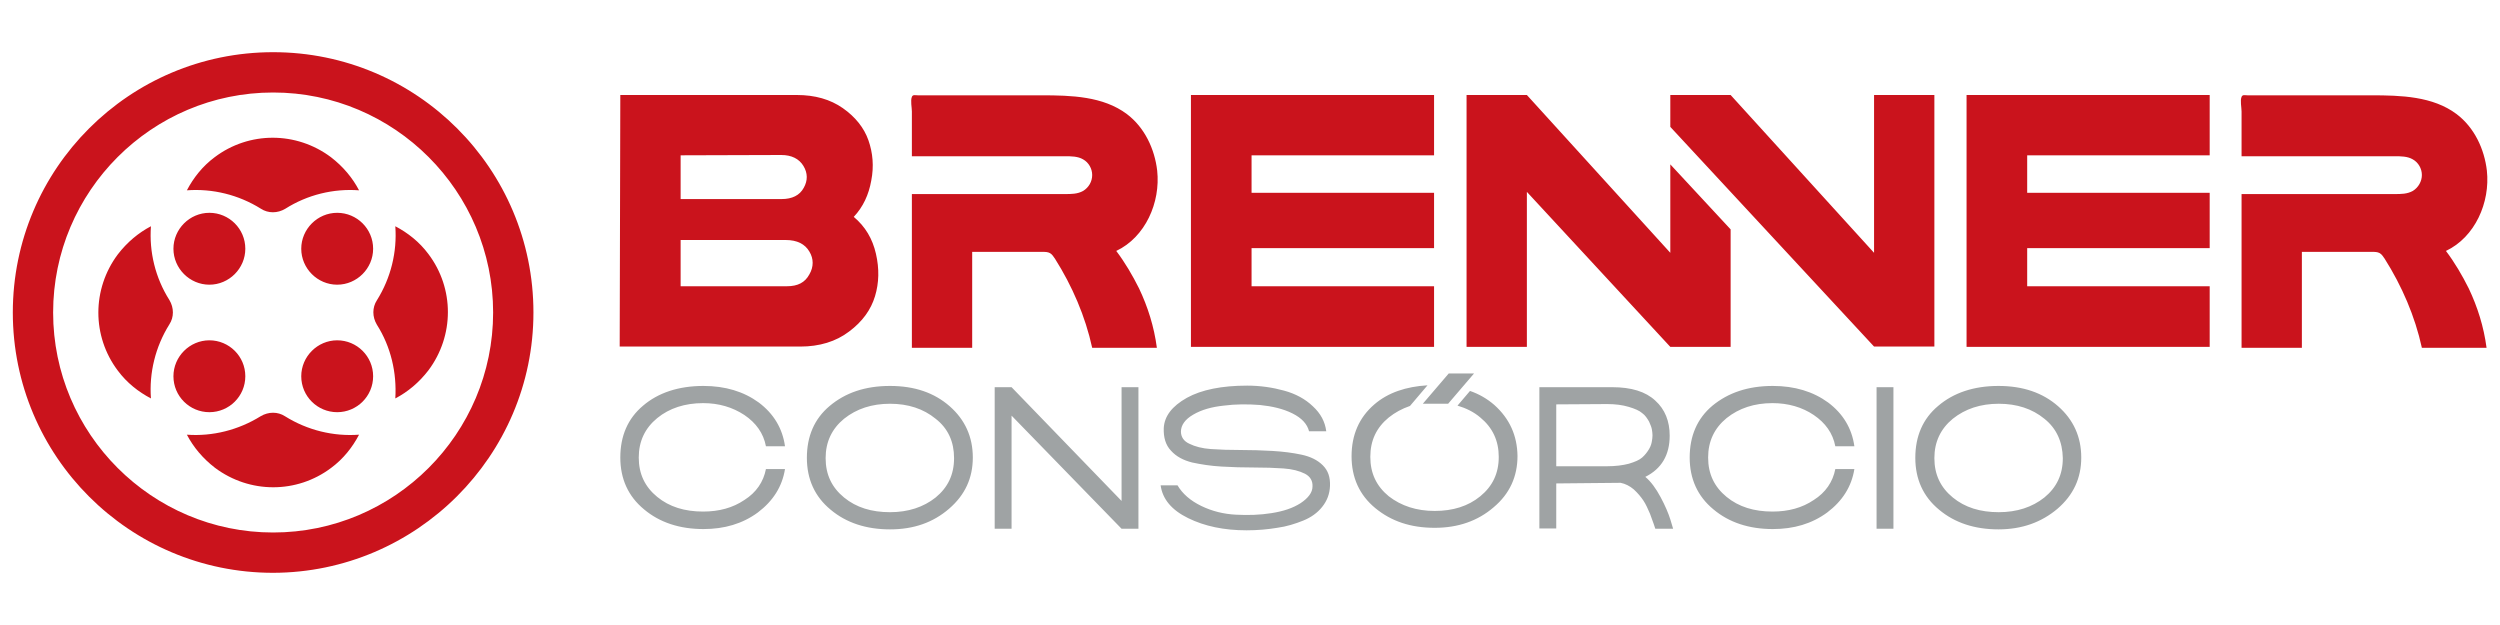
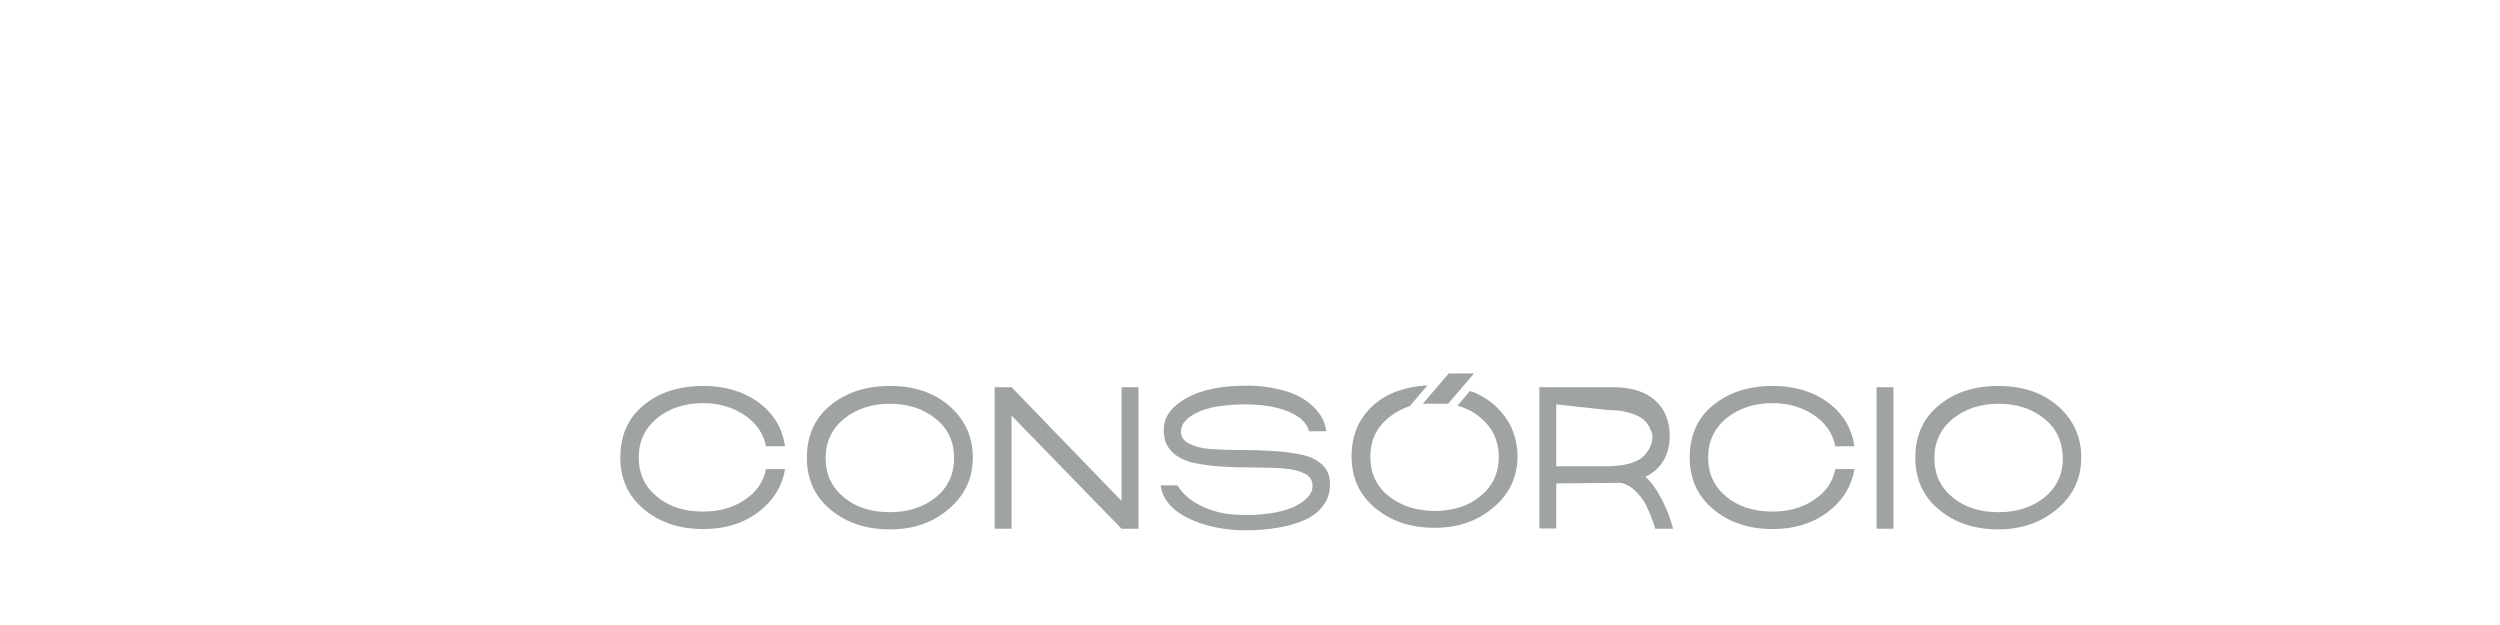
<svg xmlns="http://www.w3.org/2000/svg" version="1.1" id="Camada_1" x="0px" y="0px" viewBox="0 0 800 200" style="enable-background:new 0 0 800 200;" xml:space="preserve">
  <style type="text/css">
	.st0{fill:#9FA3A4;}
	.st1{fill:#CA131C;}
</style>
  <g id="Camada_x0020_1">
-     <path class="st0" d="M455.3,129.2h8.1l8.3-9.7h-8.1L455.3,129.2z M478.2,129.6c-2.3-2-4.9-3.5-7.8-4.5l-4,4.7   c2.7,0.8,5.2,2,7.3,3.8c3.9,3.2,5.9,7.4,5.9,12.6c0,5.3-2,9.4-5.9,12.6c-3.9,3.2-8.8,4.7-14.6,4.7s-10.7-1.6-14.7-4.7   c-3.9-3.2-5.9-7.3-5.9-12.6c0-5.3,2-9.4,5.9-12.6c2-1.6,4.2-2.8,6.8-3.7l5.6-6.6c-6.8,0.4-12.6,2.3-17,6.1   c-4.9,4.2-7.3,9.8-7.3,16.6s2.5,12.4,7.6,16.6c5.1,4.2,11.3,6.3,19,6.3c7.5,0,13.8-2.2,18.9-6.6c5.1-4.3,7.6-9.8,7.6-16.4   C485.5,139.4,483.1,134,478.2,129.6L478.2,129.6z M654.2,134c-3.9-3.2-8.8-4.8-14.6-4.8c-5.8,0-10.7,1.6-14.7,4.8   c-3.9,3.2-5.9,7.4-5.9,12.6c0,5.3,2,9.4,5.9,12.6s8.8,4.7,14.7,4.7c5.8,0,10.7-1.6,14.6-4.7c3.9-3.2,5.9-7.3,5.9-12.6   C660,141.4,658.1,137.1,654.2,134z M639.5,123.5c7.9,0,14.2,2.2,19.1,6.5c4.9,4.3,7.4,9.8,7.4,16.4c0,6.6-2.5,12-7.6,16.4   c-5.1,4.3-11.3,6.6-18.9,6.6c-7.6,0-14-2.1-19-6.3c-5.1-4.2-7.6-9.8-7.6-16.6c0-6.9,2.4-12.5,7.3-16.6   C625.1,125.7,631.6,123.5,639.5,123.5L639.5,123.5z M605.9,169.2h-5.4v-45.3h5.4V169.2L605.9,169.2z M567.3,123.5   c7,0,12.9,1.8,17.7,5.3c4.8,3.6,7.6,8.3,8.4,14h-6.1c-0.8-4.2-3.2-7.5-6.9-10s-8.2-3.8-13.2-3.8c-5.8,0-10.7,1.6-14.7,4.8   c-3.9,3.2-5.9,7.4-5.9,12.6c0,5.3,2,9.4,5.9,12.6c3.9,3.2,8.8,4.7,14.7,4.7c5.1,0,9.5-1.2,13.2-3.7c3.8-2.4,6.1-5.8,6.9-9.9h6.1   c-0.9,5.6-3.8,10.2-8.7,13.9c-4.9,3.6-10.7,5.3-17.4,5.3c-7.6,0-14-2.1-19-6.3c-5.1-4.2-7.6-9.8-7.6-16.6c0-6.9,2.4-12.5,7.3-16.6   C553,125.7,559.3,123.5,567.3,123.5z M498,129.4v19.8h16.3c2.6,0,5-0.3,6.9-0.8c2-0.6,3.4-1.2,4.3-2c0.9-0.8,1.6-1.7,2.2-2.7   c0.6-1,0.8-1.9,0.9-2.5c0.1-0.6,0.2-1.2,0.2-1.9c0-0.7-0.1-1.2-0.2-1.9c-0.1-0.6-0.4-1.4-0.9-2.5c-0.6-1-1.2-2-2.2-2.7   c-0.9-0.8-2.3-1.4-4.3-2s-4.3-0.9-6.9-0.9L498,129.4L498,129.4z M492.6,123.9h23.3c6.1,0,10.7,1.4,13.8,4.3   c3.1,2.8,4.6,6.6,4.6,11.2c0,6.2-2.6,10.6-7.8,13.2c1.8,1.5,3.4,3.7,4.9,6.5c1.5,2.8,2.5,5.2,3.1,7.1l0.9,3h-5.7   c-0.1-0.4-0.3-0.9-0.5-1.5c-0.2-0.6-0.6-1.7-1.2-3.3c-0.7-1.6-1.3-3-2.1-4.2c-0.8-1.2-1.8-2.4-3.1-3.6c-1.3-1.1-2.7-1.8-4.2-2.1   l-20.6,0.2v14.4h-5.4L492.6,123.9L492.6,123.9z M399.1,123.4c4.2,0,8.2,0.6,11.8,1.6c3.7,1,6.8,2.7,9.2,5c2.5,2.3,3.9,4.9,4.3,8   h-5.5c-0.6-2.3-2.3-4.2-5.3-5.7c-3-1.5-6.5-2.3-10.4-2.7c-3.9-0.3-7.8-0.3-11.6,0.2c-3.8,0.4-7.1,1.3-9.8,2.9   c-2.6,1.5-3.9,3.4-3.9,5.4c0,1.7,0.9,3.1,2.7,3.9c1.8,0.9,4.1,1.5,6.9,1.7c2.8,0.2,6,0.3,9.5,0.3c3.5,0,6.8,0.1,10.2,0.3   c3.4,0.2,6.5,0.6,9.3,1.2c2.8,0.6,5.1,1.7,6.8,3.4s2.4,3.8,2.3,6.6c-0.1,2.5-0.9,4.7-2.5,6.7c-1.5,1.9-3.6,3.4-6.1,4.4   c-2.5,1-5.3,1.9-8.3,2.3c-3,0.5-6.3,0.8-9.8,0.8c-7.2,0-13.4-1.3-18.7-3.9s-8.2-6.1-8.8-10.5h5.4c1.6,2.7,4.1,4.9,7.6,6.6   c3.5,1.7,7.2,2.6,11.1,2.8c3.9,0.2,7.7,0.1,11.4-0.5c3.8-0.6,6.8-1.6,9.3-3.2c2.4-1.6,3.8-3.4,3.8-5.3c0.1-1.8-0.7-3.2-2.4-4.1   c-1.8-0.9-4-1.5-6.9-1.7c-2.8-0.2-6-0.3-9.5-0.3c-3.5,0-6.9-0.1-10.3-0.3c-3.5-0.2-6.6-0.7-9.4-1.3c-2.8-0.7-5.1-1.9-6.8-3.8   c-1.7-1.8-2.4-4.2-2.3-7.2c0.2-3.8,2.6-7,7.4-9.7C384.5,124.7,391,123.4,399.1,123.4L399.1,123.4z M318.3,123.9h5.4l35.2,36.4   v-36.4h5.4v45.3h-5.4L323.7,133v36.2h-5.4V123.9z M299.4,134c-3.9-3.2-8.8-4.8-14.6-4.8s-10.7,1.6-14.7,4.8   c-3.9,3.2-5.9,7.4-5.9,12.6c0,5.3,2,9.4,5.9,12.6c3.9,3.2,8.8,4.7,14.7,4.7c5.8,0,10.7-1.6,14.6-4.7c3.9-3.2,5.9-7.3,5.9-12.6   C305.3,141.4,303.4,137.1,299.4,134z M284.8,123.5c7.9,0,14.2,2.2,19.1,6.5c4.9,4.3,7.4,9.8,7.4,16.4c0,6.6-2.5,12-7.6,16.4   s-11.3,6.6-18.9,6.6c-7.6,0-14-2.1-19-6.3c-5.1-4.2-7.6-9.8-7.6-16.6c0-6.9,2.4-12.5,7.3-16.6C270.5,125.7,276.8,123.5,284.8,123.5   z M225.1,123.5c7,0,12.9,1.8,17.7,5.3c4.8,3.6,7.6,8.3,8.4,14h-6.1c-0.8-4.2-3.2-7.5-6.9-10c-3.8-2.5-8.2-3.8-13.2-3.8   c-5.8,0-10.8,1.6-14.7,4.8c-3.9,3.2-5.9,7.4-5.9,12.6c0,5.3,2,9.4,5.9,12.6c3.9,3.2,8.8,4.7,14.7,4.7c5.1,0,9.5-1.2,13.2-3.7   c3.8-2.4,6.1-5.8,6.9-9.9h6.1c-0.9,5.6-3.8,10.2-8.7,13.9c-4.9,3.6-10.7,5.3-17.4,5.3c-7.6,0-14-2.1-19-6.3   c-5.1-4.2-7.6-9.8-7.6-16.6c0-6.9,2.4-12.5,7.3-16.6C210.6,125.7,217.1,123.5,225.1,123.5z" />
-     <path class="st1" d="M87.4,170.4c-38.8,0-70.4-31.6-70.4-70.4c0-38.8,31.6-70.4,70.4-70.4s70.4,31.6,70.4,70.4   S126.2,170.4,87.4,170.4z M704.9,129.5L704.9,129.5z M364.5,92.3c-2.1-4.2-4.5-8.3-7.3-12c9.3-4.4,14.2-15.5,13.1-25.7   c-0.8-6.9-4-13.8-9.7-18.1c-7.6-5.7-17.8-6-27.3-6c-7,0-14.2,0-21.2,0c-3.6,0-7,0-10.6,0c-1.8,0-3.6,0-5.3,0c-0.8,0-1.7,0-2.5,0   c-0.8,0-1.6-0.3-1.9,0.5c-0.5,1.2,0,3.4,0,4.7c0,1.6,0,3.1,0,4.7c0,3.2,0,6.4,0,9.6c16.3,0,32.6,0,49,0c2,0,4.1,0,5.8,1   c1.8,1,2.9,3,2.9,5c0,2.1-1.1,4-2.9,5.1c-1.8,1-3.8,1-5.8,1c-16.3,0-32.6,0-49,0c0,16.4,0,32.8,0,49.2h19.3c0-10.2,0-20.4,0-30.7   c7.5,0,15,0,22.5,0c0.8,0,1.7,0,2.4,0.4c0.7,0.4,1.1,1.1,1.6,1.8c5.5,8.7,9.7,18.4,11.9,28.5c6.9,0,13.8,0,20.7,0   C369.3,104.5,367.3,98.2,364.5,92.3L364.5,92.3z M790,92.3c-2.1-4.2-4.5-8.3-7.3-12c9.3-4.4,14.2-15.5,13.1-25.7   c-0.8-6.9-4-13.8-9.7-18.1c-7.6-5.7-17.8-6-27.3-6c-7,0-14.2,0-21.2,0c-3.6,0-7,0-10.6,0c-1.8,0-3.6,0-5.3,0c-0.8,0-1.7,0-2.5,0   c-0.8,0-1.6-0.3-1.9,0.5c-0.5,1.2,0,3.4,0,4.7c0,1.6,0,3.1,0,4.7c0,3.2,0,6.4,0,9.6c16.3,0,32.6,0,49,0c2,0,4.1,0,5.8,1   c1.8,1,2.9,3,2.9,5c0,2-1.1,4-2.9,5.1c-1.8,1-3.8,1-5.8,1c-16.3,0-32.6,0-49,0c0,16.4,0,32.8,0,49.2h19.3c0-10.2,0-20.4,0-30.7   c7.5,0,15,0,22.5,0c0.8,0,1.7,0,2.4,0.4c0.7,0.4,1.1,1.1,1.6,1.8c5.5,8.7,9.7,18.4,11.9,28.5c6.9,0,13.8,0,20.7,0   C794.8,104.5,792.8,98.2,790,92.3z M534.5,80.9l-45.9-50.5h-19.3V111h19.3V61.4l45.9,49.6h19.3V73.4l-19.3-20.8V80.9L534.5,80.9z    M599.7,30.4v50.5l-45.9-50.5h-19.3v10.2l65.2,70.3H619V30.4H599.7z M629.3,30.4h77.8v19.3h-58.4v12h58.4v17.7h-58.4v12.2h58.4V111   h-77.8V30.4L629.3,30.4z M381.1,30.4h77.8v19.3h-58.4v12h58.4v17.7h-58.4v12.2h58.4V111h-77.8V30.4L381.1,30.4z M217.8,76.9v14.7   h34c3.5,0,5.8-1.2,7.2-3.8c1.4-2.4,1.4-5,0-7.3c-1.4-2.4-3.9-3.7-7.6-3.7H217.8z M217.8,49.7v14h32.3c3.4,0,5.8-1.2,7.1-3.6   c1.3-2.3,1.3-4.7-0.1-7s-3.8-3.5-7.1-3.5L217.8,49.7L217.8,49.7z M198.5,30.4H255c5.8,0,10.7,1.4,14.7,4.2c4,2.8,6.8,6.3,8.2,10.3   s1.8,8.3,0.9,12.9c-0.8,4.5-2.6,8.4-5.6,11.6c3.7,3.1,6,7,7.1,11.8c1.1,4.8,1,9.3-0.3,13.6c-1.3,4.3-4,8.1-8.3,11.3   c-4.2,3.2-9.5,4.8-15.6,4.8h-57.8L198.5,30.4L198.5,30.4z M59.8,139.1c2.1,4,5.1,7.6,9,10.6c11.1,8.3,26.2,8.3,37.2,0   c3.9-2.9,6.8-6.6,8.9-10.6c-8.2,0.6-16.5-1.4-23.7-5.9c-2.3-1.5-5.3-1.5-7.8,0C76.3,137.6,68,139.7,59.8,139.1z M48.3,72.4   c-4,2.1-7.6,5.1-10.6,9c-8.3,11.1-8.3,26.2,0,37.2c2.9,3.9,6.6,6.8,10.6,8.9c-0.6-8.2,1.4-16.5,5.9-23.7c1.5-2.3,1.5-5.3,0-7.8   C49.7,88.9,47.7,80.6,48.3,72.4z M78.5,120.4c0-6.4-5.2-11.5-11.5-11.5s-11.5,5.2-11.5,11.5c0,6.4,5.2,11.5,11.5,11.5   S78.5,126.8,78.5,120.4z M119.4,120.4c0-6.4-5.2-11.5-11.5-11.5s-11.5,5.2-11.5,11.5c0,6.4,5.2,11.5,11.5,11.5   S119.4,126.8,119.4,120.4z M78.5,79.6c0-6.4-5.2-11.5-11.5-11.5s-11.5,5.2-11.5,11.5s5.2,11.5,11.5,11.5S78.5,85.9,78.5,79.6z    M119.4,79.6c0-6.4-5.2-11.5-11.5-11.5s-11.5,5.2-11.5,11.5s5.2,11.5,11.5,11.5S119.4,85.9,119.4,79.6z M126.5,127.5   c4-2.1,7.6-5.1,10.6-9c8.3-11.1,8.3-26.2,0-37.2c-2.9-3.9-6.6-6.8-10.6-8.9c0.6,8.2-1.4,16.5-5.9,23.7c-1.5,2.3-1.5,5.3,0,7.8   C125.1,111,127,119.3,126.5,127.5L126.5,127.5z M114.9,60.9c-2.1-4-5.1-7.6-9-10.6c-11.1-8.3-26.2-8.3-37.2,0   c-3.9,2.9-6.8,6.6-8.9,10.6c8.2-0.6,16.5,1.4,23.7,5.9c2.3,1.5,5.3,1.5,7.8,0C98.4,62.3,106.7,60.3,114.9,60.9z M170.7,100   c0-46-37.3-83.3-83.3-83.3S4.1,54,4.1,100s37.3,83.3,83.3,83.3C133.2,183.2,170.7,145.9,170.7,100z" />
+     <path class="st0" d="M455.3,129.2h8.1l8.3-9.7h-8.1L455.3,129.2z M478.2,129.6c-2.3-2-4.9-3.5-7.8-4.5l-4,4.7   c2.7,0.8,5.2,2,7.3,3.8c3.9,3.2,5.9,7.4,5.9,12.6c0,5.3-2,9.4-5.9,12.6c-3.9,3.2-8.8,4.7-14.6,4.7s-10.7-1.6-14.7-4.7   c-3.9-3.2-5.9-7.3-5.9-12.6c0-5.3,2-9.4,5.9-12.6c2-1.6,4.2-2.8,6.8-3.7l5.6-6.6c-6.8,0.4-12.6,2.3-17,6.1   c-4.9,4.2-7.3,9.8-7.3,16.6s2.5,12.4,7.6,16.6c5.1,4.2,11.3,6.3,19,6.3c7.5,0,13.8-2.2,18.9-6.6c5.1-4.3,7.6-9.8,7.6-16.4   C485.5,139.4,483.1,134,478.2,129.6L478.2,129.6z M654.2,134c-3.9-3.2-8.8-4.8-14.6-4.8c-5.8,0-10.7,1.6-14.7,4.8   c-3.9,3.2-5.9,7.4-5.9,12.6c0,5.3,2,9.4,5.9,12.6s8.8,4.7,14.7,4.7c5.8,0,10.7-1.6,14.6-4.7c3.9-3.2,5.9-7.3,5.9-12.6   C660,141.4,658.1,137.1,654.2,134z M639.5,123.5c7.9,0,14.2,2.2,19.1,6.5c4.9,4.3,7.4,9.8,7.4,16.4c0,6.6-2.5,12-7.6,16.4   c-5.1,4.3-11.3,6.6-18.9,6.6c-7.6,0-14-2.1-19-6.3c-5.1-4.2-7.6-9.8-7.6-16.6c0-6.9,2.4-12.5,7.3-16.6   C625.1,125.7,631.6,123.5,639.5,123.5L639.5,123.5z M605.9,169.2h-5.4v-45.3h5.4V169.2L605.9,169.2z M567.3,123.5   c7,0,12.9,1.8,17.7,5.3c4.8,3.6,7.6,8.3,8.4,14h-6.1c-0.8-4.2-3.2-7.5-6.9-10s-8.2-3.8-13.2-3.8c-5.8,0-10.7,1.6-14.7,4.8   c-3.9,3.2-5.9,7.4-5.9,12.6c0,5.3,2,9.4,5.9,12.6c3.9,3.2,8.8,4.7,14.7,4.7c5.1,0,9.5-1.2,13.2-3.7c3.8-2.4,6.1-5.8,6.9-9.9h6.1   c-0.9,5.6-3.8,10.2-8.7,13.9c-4.9,3.6-10.7,5.3-17.4,5.3c-7.6,0-14-2.1-19-6.3c-5.1-4.2-7.6-9.8-7.6-16.6c0-6.9,2.4-12.5,7.3-16.6   C553,125.7,559.3,123.5,567.3,123.5z M498,129.4v19.8h16.3c2.6,0,5-0.3,6.9-0.8c2-0.6,3.4-1.2,4.3-2c0.9-0.8,1.6-1.7,2.2-2.7   c0.6-1,0.8-1.9,0.9-2.5c0.1-0.6,0.2-1.2,0.2-1.9c-0.1-0.6-0.4-1.4-0.9-2.5c-0.6-1-1.2-2-2.2-2.7   c-0.9-0.8-2.3-1.4-4.3-2s-4.3-0.9-6.9-0.9L498,129.4L498,129.4z M492.6,123.9h23.3c6.1,0,10.7,1.4,13.8,4.3   c3.1,2.8,4.6,6.6,4.6,11.2c0,6.2-2.6,10.6-7.8,13.2c1.8,1.5,3.4,3.7,4.9,6.5c1.5,2.8,2.5,5.2,3.1,7.1l0.9,3h-5.7   c-0.1-0.4-0.3-0.9-0.5-1.5c-0.2-0.6-0.6-1.7-1.2-3.3c-0.7-1.6-1.3-3-2.1-4.2c-0.8-1.2-1.8-2.4-3.1-3.6c-1.3-1.1-2.7-1.8-4.2-2.1   l-20.6,0.2v14.4h-5.4L492.6,123.9L492.6,123.9z M399.1,123.4c4.2,0,8.2,0.6,11.8,1.6c3.7,1,6.8,2.7,9.2,5c2.5,2.3,3.9,4.9,4.3,8   h-5.5c-0.6-2.3-2.3-4.2-5.3-5.7c-3-1.5-6.5-2.3-10.4-2.7c-3.9-0.3-7.8-0.3-11.6,0.2c-3.8,0.4-7.1,1.3-9.8,2.9   c-2.6,1.5-3.9,3.4-3.9,5.4c0,1.7,0.9,3.1,2.7,3.9c1.8,0.9,4.1,1.5,6.9,1.7c2.8,0.2,6,0.3,9.5,0.3c3.5,0,6.8,0.1,10.2,0.3   c3.4,0.2,6.5,0.6,9.3,1.2c2.8,0.6,5.1,1.7,6.8,3.4s2.4,3.8,2.3,6.6c-0.1,2.5-0.9,4.7-2.5,6.7c-1.5,1.9-3.6,3.4-6.1,4.4   c-2.5,1-5.3,1.9-8.3,2.3c-3,0.5-6.3,0.8-9.8,0.8c-7.2,0-13.4-1.3-18.7-3.9s-8.2-6.1-8.8-10.5h5.4c1.6,2.7,4.1,4.9,7.6,6.6   c3.5,1.7,7.2,2.6,11.1,2.8c3.9,0.2,7.7,0.1,11.4-0.5c3.8-0.6,6.8-1.6,9.3-3.2c2.4-1.6,3.8-3.4,3.8-5.3c0.1-1.8-0.7-3.2-2.4-4.1   c-1.8-0.9-4-1.5-6.9-1.7c-2.8-0.2-6-0.3-9.5-0.3c-3.5,0-6.9-0.1-10.3-0.3c-3.5-0.2-6.6-0.7-9.4-1.3c-2.8-0.7-5.1-1.9-6.8-3.8   c-1.7-1.8-2.4-4.2-2.3-7.2c0.2-3.8,2.6-7,7.4-9.7C384.5,124.7,391,123.4,399.1,123.4L399.1,123.4z M318.3,123.9h5.4l35.2,36.4   v-36.4h5.4v45.3h-5.4L323.7,133v36.2h-5.4V123.9z M299.4,134c-3.9-3.2-8.8-4.8-14.6-4.8s-10.7,1.6-14.7,4.8   c-3.9,3.2-5.9,7.4-5.9,12.6c0,5.3,2,9.4,5.9,12.6c3.9,3.2,8.8,4.7,14.7,4.7c5.8,0,10.7-1.6,14.6-4.7c3.9-3.2,5.9-7.3,5.9-12.6   C305.3,141.4,303.4,137.1,299.4,134z M284.8,123.5c7.9,0,14.2,2.2,19.1,6.5c4.9,4.3,7.4,9.8,7.4,16.4c0,6.6-2.5,12-7.6,16.4   s-11.3,6.6-18.9,6.6c-7.6,0-14-2.1-19-6.3c-5.1-4.2-7.6-9.8-7.6-16.6c0-6.9,2.4-12.5,7.3-16.6C270.5,125.7,276.8,123.5,284.8,123.5   z M225.1,123.5c7,0,12.9,1.8,17.7,5.3c4.8,3.6,7.6,8.3,8.4,14h-6.1c-0.8-4.2-3.2-7.5-6.9-10c-3.8-2.5-8.2-3.8-13.2-3.8   c-5.8,0-10.8,1.6-14.7,4.8c-3.9,3.2-5.9,7.4-5.9,12.6c0,5.3,2,9.4,5.9,12.6c3.9,3.2,8.8,4.7,14.7,4.7c5.1,0,9.5-1.2,13.2-3.7   c3.8-2.4,6.1-5.8,6.9-9.9h6.1c-0.9,5.6-3.8,10.2-8.7,13.9c-4.9,3.6-10.7,5.3-17.4,5.3c-7.6,0-14-2.1-19-6.3   c-5.1-4.2-7.6-9.8-7.6-16.6c0-6.9,2.4-12.5,7.3-16.6C210.6,125.7,217.1,123.5,225.1,123.5z" />
  </g>
</svg>